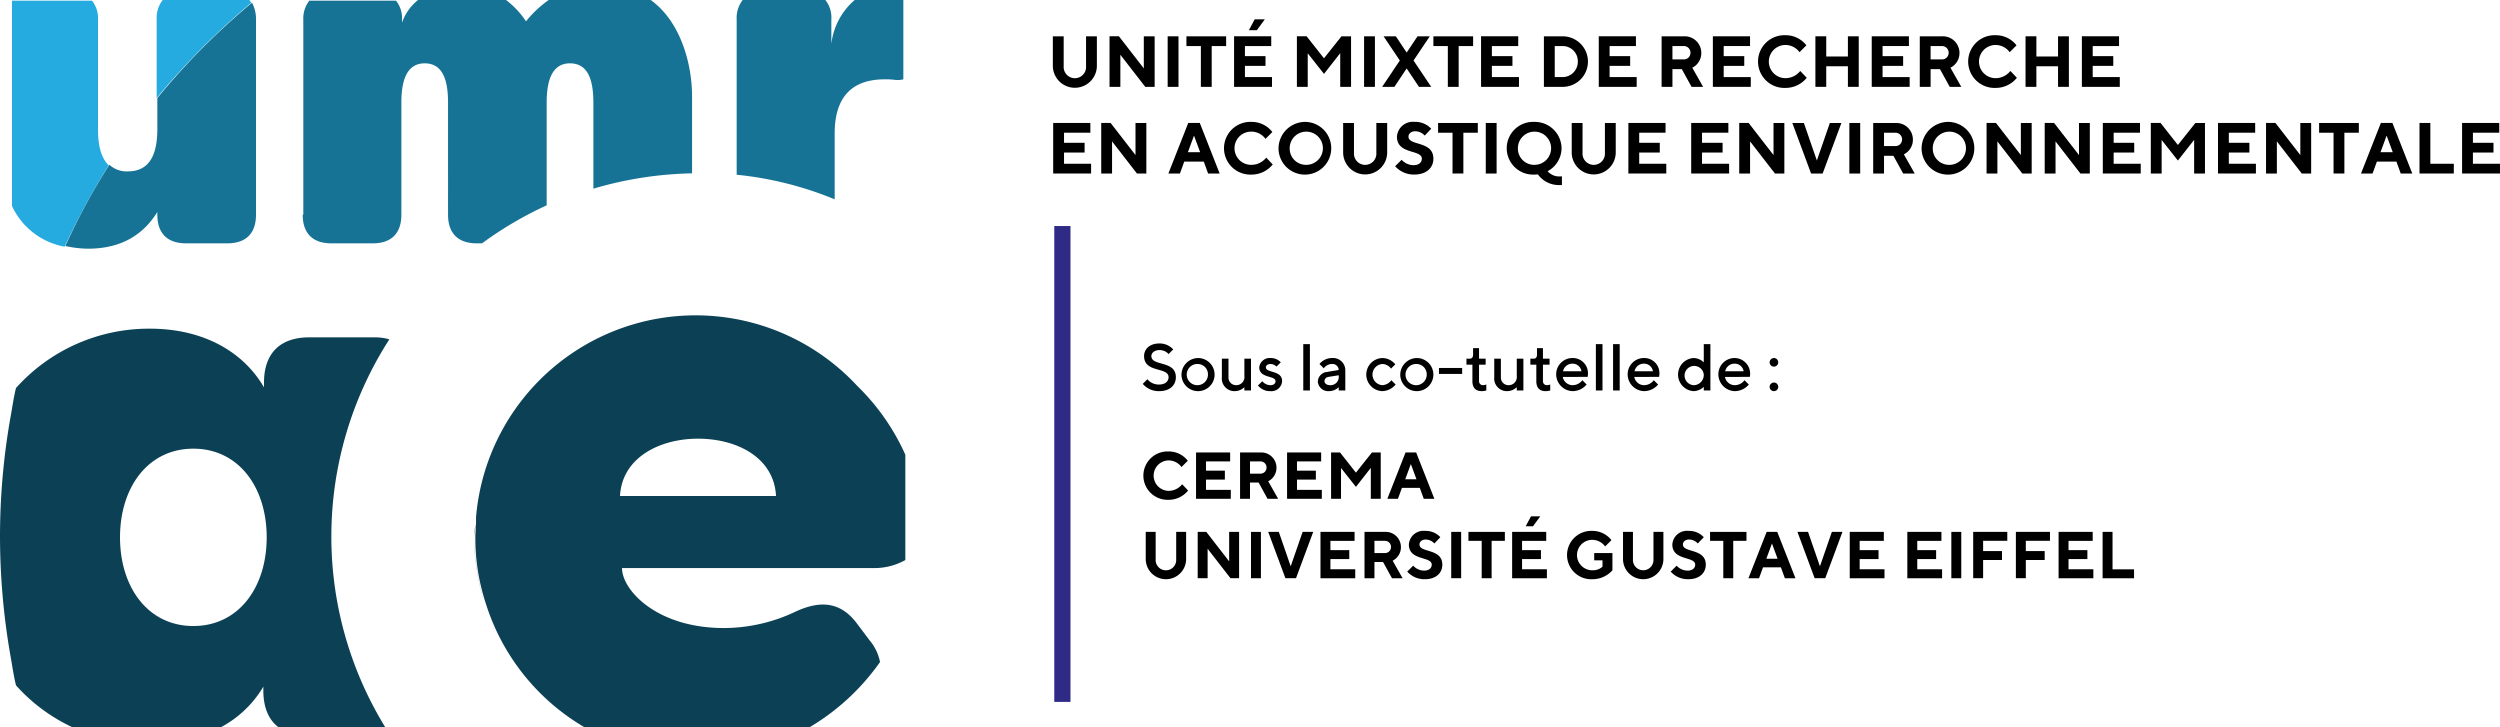
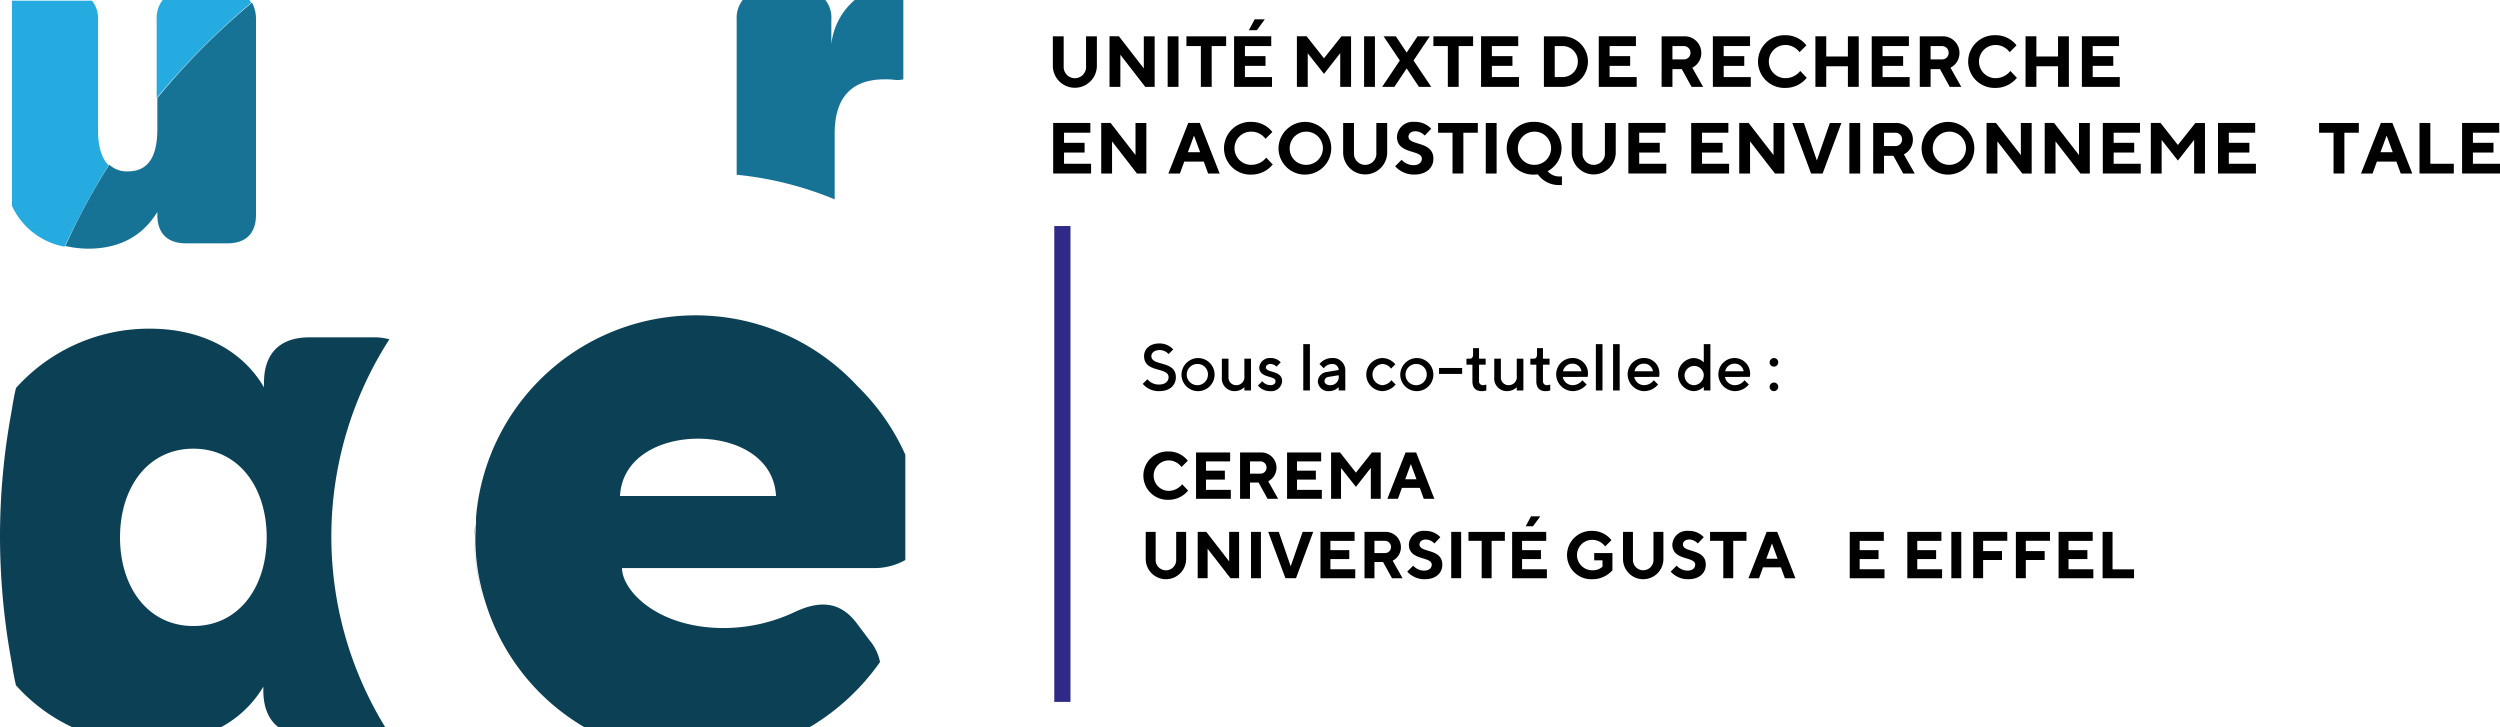
<svg xmlns="http://www.w3.org/2000/svg" id="Logo_endossement_UMRAE_couleur" data-name="Logo endossement UMRAE couleur" viewBox="0 0 415.425 120.863">
  <defs>
    <style>.cls-1{fill:#2f2a85;}.cls-2{fill:#0c4155;}.cls-3{fill:#26abe1;}.cls-4{fill:#177396;}</style>
  </defs>
  <title>UMRAE-couleurs</title>
  <g id="Texte">
    <polyline class="cls-1" points="177.883 37.56 177.883 116.634 175.189 116.634 175.189 37.56" />
    <path d="M190.112,73.953c0-1.155.935-2.09,2.53-2.09a3.016,3.016,0,0,1,2.311.99l-.771.77a1.963,1.963,0,0,0-1.54-.66c-.825,0-1.32.5-1.32.99,0,1.76,4.071.661,4.071,3.521,0,1.32-.991,2.311-2.751,2.311a3.466,3.466,0,0,1-2.75-1.211l.77-.77a2.423,2.423,0,0,0,1.98.88c.99,0,1.54-.55,1.54-1.21C194.182,75.713,190.112,76.814,190.112,73.953Z" transform="translate(0 -14.789)" />
    <path d="M199.077,74.284a2.751,2.751,0,1,1-2.75,2.75A2.794,2.794,0,0,1,199.077,74.284Zm0,.99a1.764,1.764,0,1,0,1.65,1.76A1.716,1.716,0,0,0,199.077,75.274Z" transform="translate(0 -14.789)" />
    <path d="M206.777,79.124a2.3,2.3,0,0,1-1.595.661,2.1,2.1,0,0,1-2.145-2.311v-3.08h1.1v3.08a1.258,1.258,0,0,0,1.265,1.32,1.35,1.35,0,0,0,1.375-1.54v-2.86h1.1v5.28h-1.1Z" transform="translate(0 -14.789)" />
    <path d="M212.112,75.713a1.424,1.424,0,0,0-.99-.439c-.5,0-.771.274-.771.55,0,.99,2.7.44,2.7,2.31a1.787,1.787,0,0,1-1.98,1.651,2.553,2.553,0,0,1-2.036-.936l.716-.715a1.782,1.782,0,0,0,1.32.66c.6,0,.88-.275.88-.66,0-.99-2.7-.44-2.7-2.31a1.741,1.741,0,0,1,1.871-1.54,2.2,2.2,0,0,1,1.7.714Z" transform="translate(0 -14.789)" />
    <path d="M217.666,79.674h-1.1v-7.7h1.1Z" transform="translate(0 -14.789)" />
    <path d="M222.452,79.674v-.55a2.306,2.306,0,0,1-1.6.661,1.742,1.742,0,0,1-1.87-1.541,1.668,1.668,0,0,1,1.54-1.65l1.926-.33a1.015,1.015,0,0,0-1.1-.99,1.667,1.667,0,0,0-1.375.715l-.715-.715a2.688,2.688,0,0,1,2.09-.99,2.031,2.031,0,0,1,2.2,1.98v3.41Zm0-2.42v-.11l-1.7.275a.726.726,0,0,0-.661.715c0,.33.33.66.935.66A1.363,1.363,0,0,0,222.452,77.254Z" transform="translate(0 -14.789)" />
    <path d="M229.711,74.284a2.828,2.828,0,0,1,2.146,1.044l-.715.715a1.808,1.808,0,0,0-1.431-.769,1.764,1.764,0,0,0,0,3.52,1.953,1.953,0,0,0,1.486-.825l.715.715a2.97,2.97,0,0,1-2.2,1.1,2.751,2.751,0,0,1,0-5.5Z" transform="translate(0 -14.789)" />
    <path d="M235.431,74.284a2.751,2.751,0,1,1-2.75,2.75A2.795,2.795,0,0,1,235.431,74.284Zm0,.99a1.764,1.764,0,1,0,1.65,1.76A1.716,1.716,0,0,0,235.431,75.274Z" transform="translate(0 -14.789)" />
    <path d="M242.966,76.924h-3.85v-.99h3.85Z" transform="translate(0 -14.789)" />
    <path d="M244.781,72.633h.99v1.761h1.1v.989h-1.1v2.74a.638.638,0,0,0,.66.671,1.7,1.7,0,0,0,.55-.11v.99a2.664,2.664,0,0,1-.77.111c-.99,0-1.54-.551-1.54-1.651V75.383h-.99v-.989h.55c.33,0,.55-.221.55-.66Z" transform="translate(0 -14.789)" />
    <path d="M252.041,79.124a2.3,2.3,0,0,1-1.595.661,2.1,2.1,0,0,1-2.145-2.311v-3.08h1.1v3.08a1.258,1.258,0,0,0,1.265,1.32,1.35,1.35,0,0,0,1.375-1.54v-2.86h1.1v5.28h-1.1Z" transform="translate(0 -14.789)" />
    <path d="M255.4,72.633h.991v1.761h1.1v.989h-1.1v2.74a.638.638,0,0,0,.66.671,1.714,1.714,0,0,0,.551-.11v.99a2.667,2.667,0,0,1-.771.111c-.99,0-1.54-.551-1.54-1.651V75.383H254.3v-.989h.551c.33,0,.549-.221.549-.66Z" transform="translate(0 -14.789)" />
    <path d="M259.686,77.419a1.668,1.668,0,0,0,1.65,1.375,2.023,2.023,0,0,0,1.6-.825l.714.715a3.05,3.05,0,0,1-2.31,1.1,2.807,2.807,0,0,1-2.75-2.806,2.7,2.7,0,0,1,2.695-2.695,2.515,2.515,0,0,1,2.586,2.585,2.453,2.453,0,0,1-.056.55Zm.044-.935h3.059a1.487,1.487,0,0,0-1.508-1.266A1.566,1.566,0,0,0,259.73,76.484Z" transform="translate(0 -14.789)" />
    <path d="M266.286,79.674h-1.1v-7.7h1.1Z" transform="translate(0 -14.789)" />
    <path d="M269.145,79.674h-1.1v-7.7h1.1Z" transform="translate(0 -14.789)" />
    <path d="M271.566,77.419a1.668,1.668,0,0,0,1.65,1.375,2.02,2.02,0,0,0,1.595-.825l.715.715a3.05,3.05,0,0,1-2.31,1.1,2.807,2.807,0,0,1-2.75-2.806,2.7,2.7,0,0,1,2.695-2.695,2.515,2.515,0,0,1,2.586,2.585,2.453,2.453,0,0,1-.056.55Zm.044-.935h3.059a1.487,1.487,0,0,0-1.508-1.266A1.566,1.566,0,0,0,271.61,76.484Z" transform="translate(0 -14.789)" />
    <path d="M283.116,75V71.973h1.1v7.7h-1.1v-.605a2.489,2.489,0,0,1-1.7.716,2.756,2.756,0,0,1,0-5.5A2.492,2.492,0,0,1,283.116,75Zm0,2.036a1.6,1.6,0,1,0-1.595,1.76A1.708,1.708,0,0,0,283.116,77.034Z" transform="translate(0 -14.789)" />
    <path d="M286.636,77.419a1.666,1.666,0,0,0,1.649,1.375,2.023,2.023,0,0,0,1.6-.825l.715.715a3.054,3.054,0,0,1-2.311,1.1,2.807,2.807,0,0,1-2.75-2.806,2.7,2.7,0,0,1,2.695-2.695,2.6,2.6,0,0,1,2.531,3.135Zm.044-.935h3.058a1.487,1.487,0,0,0-1.508-1.266A1.564,1.564,0,0,0,286.68,76.484Z" transform="translate(0 -14.789)" />
    <path d="M294.775,74.284a.715.715,0,1,1-.715.714A.728.728,0,0,1,294.775,74.284Zm0,4.07a.716.716,0,1,1-.715.715A.728.728,0,0,1,294.775,78.354Z" transform="translate(0 -14.789)" />
    <path d="M197.373,91.348l-1.045,1.046a2.671,2.671,0,0,0-2.146-1.1,2.531,2.531,0,0,0,0,5.061,2.876,2.876,0,0,0,2.255-1.1l.991,1.045a4.148,4.148,0,0,1-3.246,1.54,4.019,4.019,0,1,1,0-8.031A3.977,3.977,0,0,1,197.373,91.348Z" transform="translate(0 -14.789)" />
    <path d="M204.522,96.189v1.485h-5.775v-7.7h5.665v1.485H200.4V93h3.136v1.486H200.4v1.7Z" transform="translate(0 -14.789)" />
    <path d="M206.061,89.973h3.411a2.53,2.53,0,0,1,2.64,2.53,2.492,2.492,0,0,1-1.375,2.256l1.65,2.915h-1.76l-1.485-2.7h-1.43v2.7h-1.651Zm3.356,1.485h-1.705v2.036h1.705a1,1,0,0,0,1.045-.991A1.012,1.012,0,0,0,209.417,91.458Z" transform="translate(0 -14.789)" />
    <path d="M219.647,96.189v1.485h-5.775v-7.7h5.665v1.485h-4.016V93h3.136v1.486h-3.136v1.7Z" transform="translate(0 -14.789)" />
    <path d="M227.975,89.973h1.462v7.7h-1.649V92.536l-2.476,3.158-2.475-3.136v5.116h-1.651v-7.7h1.486l2.64,3.355Z" transform="translate(0 -14.789)" />
    <path d="M232.956,95.859l-.66,1.815h-1.76l3.025-7.7h1.761l3.026,7.7h-1.761l-.66-1.815Zm1.486-3.96-.935,2.53h1.87Z" transform="translate(0 -14.789)" />
    <path d="M195.448,107.739v-4.566h1.65v4.566a3.356,3.356,0,0,1-6.711,0v-4.566h1.65v4.566a1.709,1.709,0,1,0,3.411,0Z" transform="translate(0 -14.789)" />
    <path d="M205.9,103.173v7.7h-1.43l-3.8-4.895v4.895h-1.65v-7.7h1.43l3.8,4.9v-4.9Z" transform="translate(0 -14.789)" />
    <path d="M207.877,103.173h1.65v7.7h-1.65Z" transform="translate(0 -14.789)" />
    <path d="M210.737,103.173h1.76l1.98,5.721,1.98-5.721h1.761l-2.861,7.7H213.6Z" transform="translate(0 -14.789)" />
    <path d="M225.2,109.389v1.485h-5.776v-7.7h5.666v1.486h-4.016v1.54h3.136v1.485h-3.136v1.7Z" transform="translate(0 -14.789)" />
    <path d="M226.741,103.173h3.41a2.53,2.53,0,0,1,2.641,2.53,2.492,2.492,0,0,1-1.375,2.256l1.65,2.915h-1.76l-1.485-2.695h-1.43v2.695h-1.651Zm3.356,1.486h-1.705v2.035H230.1a1,1,0,0,0,1.045-.991A1.011,1.011,0,0,0,230.1,104.659Z" transform="translate(0 -14.789)" />
    <path d="M234.111,105.264a2.429,2.429,0,0,1,2.7-2.256,3.3,3.3,0,0,1,2.53,1.045l-.99,1.046a2.01,2.01,0,0,0-1.431-.66c-.66,0-1.044.385-1.044.825,0,1.43,3.795.605,3.795,3.356,0,1.375-1.045,2.419-2.916,2.419a3.831,3.831,0,0,1-2.915-1.265l.99-.989a2.462,2.462,0,0,0,1.816.824c.825,0,1.265-.44,1.265-.989C237.907,107.189,234.111,108.014,234.111,105.264Z" transform="translate(0 -14.789)" />
    <path d="M241.151,103.173H242.8v7.7h-1.651Z" transform="translate(0 -14.789)" />
    <path d="M250.062,103.173v1.486h-2.2v6.215h-1.651v-6.215h-2.2v-1.486Z" transform="translate(0 -14.789)" />
    <path d="M257.047,109.389v1.485h-5.776v-7.7h5.665v1.486h-4.015v1.54h3.136v1.485h-3.136v1.7Zm-2.641-8.8h1.541l-1.211,1.65h-1.21Z" transform="translate(0 -14.789)" />
    <path d="M267.936,106.694v2.86a4.416,4.416,0,0,1-3.355,1.485,4.019,4.019,0,1,1,0-8.031,3.976,3.976,0,0,1,3.19,1.54l-1.045,1.045a2.667,2.667,0,0,0-2.145-1.1,2.53,2.53,0,0,0,0,5.06,2.363,2.363,0,0,0,1.706-.6V107.9h-1.376v-1.21Z" transform="translate(0 -14.789)" />
    <path d="M274.757,107.739v-4.566h1.65v4.566a3.356,3.356,0,0,1-6.711,0v-4.566h1.651v4.566a1.708,1.708,0,1,0,3.41,0Z" transform="translate(0 -14.789)" />
    <path d="M277.891,105.264a2.428,2.428,0,0,1,2.695-2.256,3.3,3.3,0,0,1,2.53,1.045l-.99,1.046a2.009,2.009,0,0,0-1.43-.66c-.66,0-1.045.385-1.045.825,0,1.43,3.8.605,3.8,3.356,0,1.375-1.045,2.419-2.915,2.419a3.831,3.831,0,0,1-2.916-1.265l.99-.989a2.464,2.464,0,0,0,1.816.824c.825,0,1.265-.44,1.265-.989C281.686,107.189,277.891,108.014,277.891,105.264Z" transform="translate(0 -14.789)" />
    <path d="M290.212,103.173v1.486h-2.2v6.215h-1.651v-6.215h-2.2v-1.486Z" transform="translate(0 -14.789)" />
    <path d="M292.961,109.059l-.66,1.815H290.54l3.025-7.7h1.761l3.025,7.7h-1.76l-.659-1.815Zm1.485-3.96-.935,2.53h1.87Z" transform="translate(0 -14.789)" />
-     <path d="M298.681,103.173h1.76l1.98,5.721,1.98-5.721h1.761l-2.86,7.7h-1.761Z" transform="translate(0 -14.789)" />
    <path d="M313.146,109.389v1.485h-5.775v-7.7h5.665v1.486H309.02v1.54h3.136v1.485H309.02v1.7Z" transform="translate(0 -14.789)" />
    <path d="M322.716,109.389v1.485H316.94v-7.7h5.666v1.486h-4.015v1.54h3.135v1.485h-3.135v1.7Z" transform="translate(0 -14.789)" />
    <path d="M324.255,103.173h1.65v7.7h-1.65Z" transform="translate(0 -14.789)" />
    <path d="M333.551,103.173v1.486h-4.016v1.7h3.135v1.485h-3.135v3.025h-1.65v-7.7Z" transform="translate(0 -14.789)" />
    <path d="M340.645,103.173v1.486H336.63v1.7h3.135v1.485H336.63v3.025h-1.651v-7.7Z" transform="translate(0 -14.789)" />
    <path d="M347.851,109.389v1.485h-5.776v-7.7h5.666v1.486h-4.015v1.54h3.134v1.485h-3.134v1.7Z" transform="translate(0 -14.789)" />
    <path d="M349.39,110.874v-7.7h1.65v6.216h3.575v1.485Z" transform="translate(0 -14.789)" />
    <path d="M180.468,25.8V20.824h1.8V25.8a3.659,3.659,0,0,1-7.316,0V20.824h1.8V25.8a1.863,1.863,0,1,0,3.718,0Z" transform="translate(0 -14.789)" />
    <path d="M191.867,20.824v8.4h-1.559l-4.138-5.337V29.22h-1.8v-8.4h1.559l4.138,5.337V20.824Z" transform="translate(0 -14.789)" />
    <path d="M194.031,20.824h1.8v8.4h-1.8Z" transform="translate(0 -14.789)" />
    <path d="M203.748,20.824v1.619h-2.4V29.22h-1.8V22.443h-2.4V20.824Z" transform="translate(0 -14.789)" />
    <path d="M211.367,27.6v1.62h-6.3v-8.4h6.176v1.619H206.87v1.679h3.418v1.619H206.87V27.6Zm-2.878-9.594h1.679l-1.319,1.8h-1.32Z" transform="translate(0 -14.789)" />
    <path d="M222.911,20.824h1.594v8.4h-1.8v-5.6l-2.7,3.441-2.7-3.418V29.22h-1.8v-8.4h1.619l2.878,3.658Z" transform="translate(0 -14.789)" />
    <path d="M226.67,20.824h1.8v8.4h-1.8Z" transform="translate(0 -14.789)" />
    <path d="M231.709,29.22h-2.038l2.938-4.378-2.7-4.018h2.039l1.8,2.7,1.8-2.7h2.039l-2.7,4.018,2.938,4.378h-2.038l-2.04-3.059Z" transform="translate(0 -14.789)" />
    <path d="M244.787,20.824v1.619h-2.4V29.22h-1.8V22.443h-2.4V20.824Z" transform="translate(0 -14.789)" />
    <path d="M252.407,27.6v1.62h-6.3v-8.4h6.177v1.619h-4.378v1.679h3.418v1.619h-3.418V27.6Z" transform="translate(0 -14.789)" />
    <path d="M259.669,20.824a4.2,4.2,0,1,1,0,8.4h-3.118v-8.4Zm-1.319,1.619V27.6h1.319a2.546,2.546,0,0,0,2.518-2.578,2.51,2.51,0,0,0-2.518-2.579Z" transform="translate(0 -14.789)" />
    <path d="M271.967,27.6v1.62h-6.3v-8.4h6.177v1.619h-4.378v1.679h3.418v1.619h-3.418V27.6Z" transform="translate(0 -14.789)" />
    <path d="M276.11,20.824h3.718a2.758,2.758,0,0,1,2.878,2.759,2.715,2.715,0,0,1-1.5,2.458l1.8,3.179h-1.919l-1.619-2.939h-1.559V29.22h-1.8Zm3.658,1.619h-1.859v2.219h1.859a1.089,1.089,0,0,0,1.139-1.079A1.1,1.1,0,0,0,279.768,22.443Z" transform="translate(0 -14.789)" />
    <path d="M290.927,27.6v1.62h-6.3v-8.4h6.177v1.619h-4.378v1.679h3.418v1.619h-3.418V27.6Z" transform="translate(0 -14.789)" />
    <path d="M300.165,22.323l-1.139,1.14a2.911,2.911,0,0,0-2.339-1.2,2.758,2.758,0,0,0,0,5.516,3.132,3.132,0,0,0,2.458-1.2l1.081,1.14a4.525,4.525,0,0,1-3.539,1.678,4.381,4.381,0,1,1,0-8.755A4.335,4.335,0,0,1,300.165,22.323Z" transform="translate(0 -14.789)" />
    <path d="M308.866,29.22h-1.8V25.8h-3.6V29.22h-1.8v-8.4h1.8v3.358h3.6V20.824h1.8Z" transform="translate(0 -14.789)" />
    <path d="M317.326,27.6v1.62h-6.3v-8.4h6.177v1.619h-4.378v1.679h3.419v1.619h-3.419V27.6Z" transform="translate(0 -14.789)" />
    <path d="M319.01,20.824h3.718a2.758,2.758,0,0,1,2.878,2.759,2.715,2.715,0,0,1-1.5,2.458l1.8,3.179h-1.919l-1.619-2.939h-1.559V29.22h-1.8Zm3.658,1.619h-1.859v2.219h1.859a1.09,1.09,0,0,0,1.14-1.079A1.1,1.1,0,0,0,322.668,22.443Z" transform="translate(0 -14.789)" />
    <path d="M335.086,22.323l-1.14,1.14a2.911,2.911,0,0,0-2.339-1.2,2.758,2.758,0,0,0,0,5.516,3.137,3.137,0,0,0,2.459-1.2l1.079,1.14a4.522,4.522,0,0,1-3.538,1.678,4.381,4.381,0,1,1,0-8.755A4.338,4.338,0,0,1,335.086,22.323Z" transform="translate(0 -14.789)" />
    <path d="M343.785,29.22h-1.8V25.8h-3.6V29.22h-1.8v-8.4h1.8v3.358h3.6V20.824h1.8Z" transform="translate(0 -14.789)" />
    <path d="M352.246,27.6v1.62h-6.3v-8.4h6.177v1.619h-4.378v1.679h3.419v1.619h-3.419V27.6Z" transform="translate(0 -14.789)" />
    <path d="M181.308,42V43.62h-6.3v-8.4h6.176v1.62H176.81v1.678h3.418v1.619H176.81V42Z" transform="translate(0 -14.789)" />
    <path d="M190.487,35.224v8.4h-1.559l-4.138-5.337V43.62h-1.8v-8.4h1.559l4.138,5.337V35.224Z" transform="translate(0 -14.789)" />
    <path d="M196.789,41.641l-.719,1.979h-1.919l3.3-8.4h1.919l3.3,8.4h-1.919l-.719-1.979Zm1.62-4.318-1.02,2.759h2.039Z" transform="translate(0 -14.789)" />
    <path d="M211.427,36.724l-1.139,1.139a2.911,2.911,0,0,0-2.339-1.2,2.759,2.759,0,1,0,0,5.517,3.133,3.133,0,0,0,2.458-1.2l1.08,1.14a4.521,4.521,0,0,1-3.538,1.679,4.381,4.381,0,1,1,0-8.755A4.335,4.335,0,0,1,211.427,36.724Z" transform="translate(0 -14.789)" />
    <path d="M217.008,35.045a4.381,4.381,0,1,1-4.557,4.378A4.443,4.443,0,0,1,217.008,35.045Zm0,7.136a2.759,2.759,0,1,0-2.7-2.758A2.7,2.7,0,0,0,217.008,42.181Z" transform="translate(0 -14.789)" />
    <path d="M228.707,40.2V35.224h1.8V40.2a3.659,3.659,0,0,1-7.316,0V35.224h1.8V40.2a1.863,1.863,0,1,0,3.718,0Z" transform="translate(0 -14.789)" />
    <path d="M232.13,37.5a2.648,2.648,0,0,1,2.939-2.459,3.594,3.594,0,0,1,2.758,1.139l-1.079,1.139a2.191,2.191,0,0,0-1.559-.72c-.72,0-1.14.42-1.14.9,0,1.558,4.138.659,4.138,3.657,0,1.5-1.139,2.639-3.178,2.639a4.179,4.179,0,0,1-3.179-1.379l1.08-1.079a2.681,2.681,0,0,0,1.979.9c.9,0,1.379-.48,1.379-1.08C236.268,39.6,232.13,40.5,232.13,37.5Z" transform="translate(0 -14.789)" />
    <path d="M245.567,35.224v1.62h-2.4V43.62h-1.8V36.844h-2.4v-1.62Z" transform="translate(0 -14.789)" />
    <path d="M246.891,35.224h1.8v8.4h-1.8Z" transform="translate(0 -14.789)" />
    <path d="M254.928,35.045a4.442,4.442,0,0,1,4.557,4.378,4.374,4.374,0,0,1-2.314,3.813,2.5,2.5,0,0,0,2.135.863h.239v1.44h-.36a4.281,4.281,0,0,1-3.634-1.775,5.09,5.09,0,0,1-.623.036,4.381,4.381,0,1,1,0-8.755Zm0,7.136a2.759,2.759,0,1,0-2.7-2.758A2.7,2.7,0,0,0,254.928,42.181Z" transform="translate(0 -14.789)" />
    <path d="M266.687,40.2V35.224h1.8V40.2a3.659,3.659,0,0,1-7.316,0V35.224h1.8V40.2a1.863,1.863,0,1,0,3.718,0Z" transform="translate(0 -14.789)" />
    <path d="M276.887,42V43.62h-6.3v-8.4h6.177v1.62h-4.378v1.678h3.418v1.619h-3.418V42Z" transform="translate(0 -14.789)" />
    <path d="M287.326,42V43.62h-6.3v-8.4h6.176v1.62h-4.377v1.678h3.418v1.619h-3.418V42Z" transform="translate(0 -14.789)" />
    <path d="M296.506,35.224v8.4h-1.56l-4.137-5.337V43.62h-1.8v-8.4h1.559l4.138,5.337V35.224Z" transform="translate(0 -14.789)" />
    <path d="M297.83,35.224h1.919l2.159,6.237,2.159-6.237h1.919l-3.118,8.4h-1.919Z" transform="translate(0 -14.789)" />
    <path d="M307.309,35.224h1.8v8.4h-1.8Z" transform="translate(0 -14.789)" />
    <path d="M311.269,35.224h3.719a2.758,2.758,0,0,1,2.878,2.759,2.715,2.715,0,0,1-1.5,2.458l1.8,3.179h-1.919l-1.619-2.938h-1.56V43.62h-1.8Zm3.659,1.62h-1.86v2.218h1.86a1.089,1.089,0,0,0,1.139-1.079A1.1,1.1,0,0,0,314.928,36.844Z" transform="translate(0 -14.789)" />
    <path d="M323.867,35.045a4.381,4.381,0,1,1-4.558,4.378A4.444,4.444,0,0,1,323.867,35.045Zm0,7.136a2.759,2.759,0,1,0-2.7-2.758A2.7,2.7,0,0,0,323.867,42.181Z" transform="translate(0 -14.789)" />
    <path d="M337.605,35.224v8.4h-1.558l-4.139-5.337V43.62h-1.8v-8.4h1.56l4.138,5.337V35.224Z" transform="translate(0 -14.789)" />
    <path d="M347.265,35.224v8.4h-1.559l-4.138-5.337V43.62h-1.8v-8.4h1.56l4.138,5.337V35.224Z" transform="translate(0 -14.789)" />
    <path d="M355.726,42V43.62h-6.3v-8.4h6.176v1.62h-4.377v1.678h3.418v1.619h-3.418V42Z" transform="translate(0 -14.789)" />
    <path d="M364.809,35.224H366.4v8.4h-1.8v-5.6l-2.7,3.442-2.7-3.418V43.62h-1.8v-8.4h1.619l2.879,3.659Z" transform="translate(0 -14.789)" />
    <path d="M374.865,42V43.62h-6.3v-8.4h6.177v1.62h-4.378v1.678h3.419v1.619h-3.419V42Z" transform="translate(0 -14.789)" />
-     <path d="M384.045,35.224v8.4h-1.559l-4.138-5.337V43.62h-1.8v-8.4h1.559l4.138,5.337V35.224Z" transform="translate(0 -14.789)" />
    <path d="M391.966,35.224v1.62h-2.4V43.62h-1.8V36.844h-2.4v-1.62Z" transform="translate(0 -14.789)" />
    <path d="M394.968,41.641l-.72,1.979h-1.919l3.3-8.4h1.919l3.3,8.4h-1.918l-.72-1.979Zm1.619-4.318-1.02,2.759h2.039Z" transform="translate(0 -14.789)" />
    <path d="M402.049,43.62v-8.4h1.8V42h3.9V43.62Z" transform="translate(0 -14.789)" />
    <path d="M415.425,42V43.62h-6.3v-8.4h6.177v1.62h-4.377v1.678h3.418v1.619h-3.418V42Z" transform="translate(0 -14.789)" />
  </g>
  <g id="Logo">
    <path class="cls-2" d="M64.7,71.178a8.621,8.621,0,0,0-2.437-.333H51.4c-4.874,0-7.533,2.659-7.533,7.533v.776c-3.545-6.093-10.3-9.749-18.944-9.749a29.651,29.651,0,0,0-22.267,9.86c-.332,1.329-.554,2.769-.776,4.1A114.085,114.085,0,0,0,0,103.969a115.972,115.972,0,0,0,1.883,20.606c.222,1.329.444,2.769.776,4.1a29,29,0,0,0,9.416,6.979H36.669a18.116,18.116,0,0,0,7.09-6.758v.665c0,2.769.886,4.874,2.548,6.093H64.032A60.515,60.515,0,0,1,64.7,71.178Zm-32.57,47.636c-7.533,0-12.186-6.425-12.186-14.734s4.653-14.734,12.186-14.734,12.186,6.425,12.186,14.734S39.66,118.814,32.127,118.814Z" transform="translate(0 -14.789)" />
    <path d="M80.428,114.826a42.706,42.706,0,0,1-1.662-10.746v.111A41.089,41.089,0,0,0,80.428,114.826Z" transform="translate(0 -14.789)" />
    <path d="M78.877,104.191a16.337,16.337,0,0,1,.111-2.327c0,.776-.111,1.44-.111,2.216Z" transform="translate(0 -14.789)" />
    <path class="cls-2" d="M142.466,78.932A36.621,36.621,0,0,0,79.1,100.756v1c0,.776-.111,1.551-.111,2.327a34.606,34.606,0,0,0,1.662,10.746,36.506,36.506,0,0,0,16.506,20.827H134.49A37.943,37.943,0,0,0,146.233,124.8a8,8,0,0,0-1.773-3.656l-1.994-2.658c-2.769-3.767-6.2-3.989-10.413-1.994a27.82,27.82,0,0,1-11.743,2.658c-11.189,0-16.95-6.314-16.95-9.97H144.9a10.517,10.517,0,0,0,5.539-1.329v-17.5A37,37,0,0,0,142.466,78.932ZM103.028,97.211c.332-6.425,6.647-9.527,12.961-9.527,6.426,0,12.629,3.1,12.962,9.527Z" transform="translate(0 -14.789)" />
    <path class="cls-3" d="M41.765,15.233c-.111-.111-.221-.333-.332-.444h-14.4a4.847,4.847,0,0,0-1,3.213V31.074A125.049,125.049,0,0,1,41.765,15.233Z" transform="translate(0 -14.789)" />
    <path class="cls-3" d="M16.285,36.281V18.113a4.651,4.651,0,0,0-1-3.213H1.994V49.021a12,12,0,0,0,8.752,6.758,122.116,122.116,0,0,1,7.312-13.516C16.617,40.823,16.285,38.5,16.285,36.281Z" transform="translate(0 -14.789)" />
    <path class="cls-4" d="M26.145,50.018v.443c0,3.1,1.661,4.764,4.763,4.764h6.869c3.1,0,4.764-1.662,4.764-4.764V18.113a5.826,5.826,0,0,0-.665-2.88A118.034,118.034,0,0,0,26.145,31.074v5.1c0,3.213-.665,7.09-4.875,7.09a4.2,4.2,0,0,1-3.1-1.107,106.14,106.14,0,0,0-7.311,13.515,18.469,18.469,0,0,0,3.766.443C20.163,56.111,23.818,53.785,26.145,50.018Z" transform="translate(0 -14.789)" />
-     <path class="cls-4" d="M50.3,50.461c0,3.1,1.662,4.764,4.764,4.764h6.868c3.1,0,4.764-1.662,4.764-4.764V31.85c0-3.213.665-6.536,3.877-6.536s3.878,3.212,3.878,6.536V50.461c0,3.1,1.662,4.764,4.763,4.764H80.1A60.818,60.818,0,0,1,90.842,48.91V31.85c0-3.213.664-6.536,3.877-6.536S98.6,28.526,98.6,31.85V46.141a61.828,61.828,0,0,1,16.4-2.548V30.742c0-4.874-1.662-12.186-6.868-15.953H91.174a18.484,18.484,0,0,0-3.767,3.545,14.4,14.4,0,0,0-3.323-3.545H69.461A8.375,8.375,0,0,0,66.8,18.556v-.443a4.651,4.651,0,0,0-1-3.213H51.4a4.847,4.847,0,0,0-1,3.213V50.461Z" transform="translate(0 -14.789)" />
    <path class="cls-4" d="M122.3,43.814a57.462,57.462,0,0,1,16.4,4.1V36.946c0-4.431,1.55-8.973,8.308-8.973a12.173,12.173,0,0,1,1.884.11,4.177,4.177,0,0,0,1.218-.11V14.789h-8.087a11.316,11.316,0,0,0-3.877,7.312V18a4.655,4.655,0,0,0-1-3.213H123.412a4.847,4.847,0,0,0-1,3.213V43.814Z" transform="translate(0 -14.789)" />
  </g>
</svg>